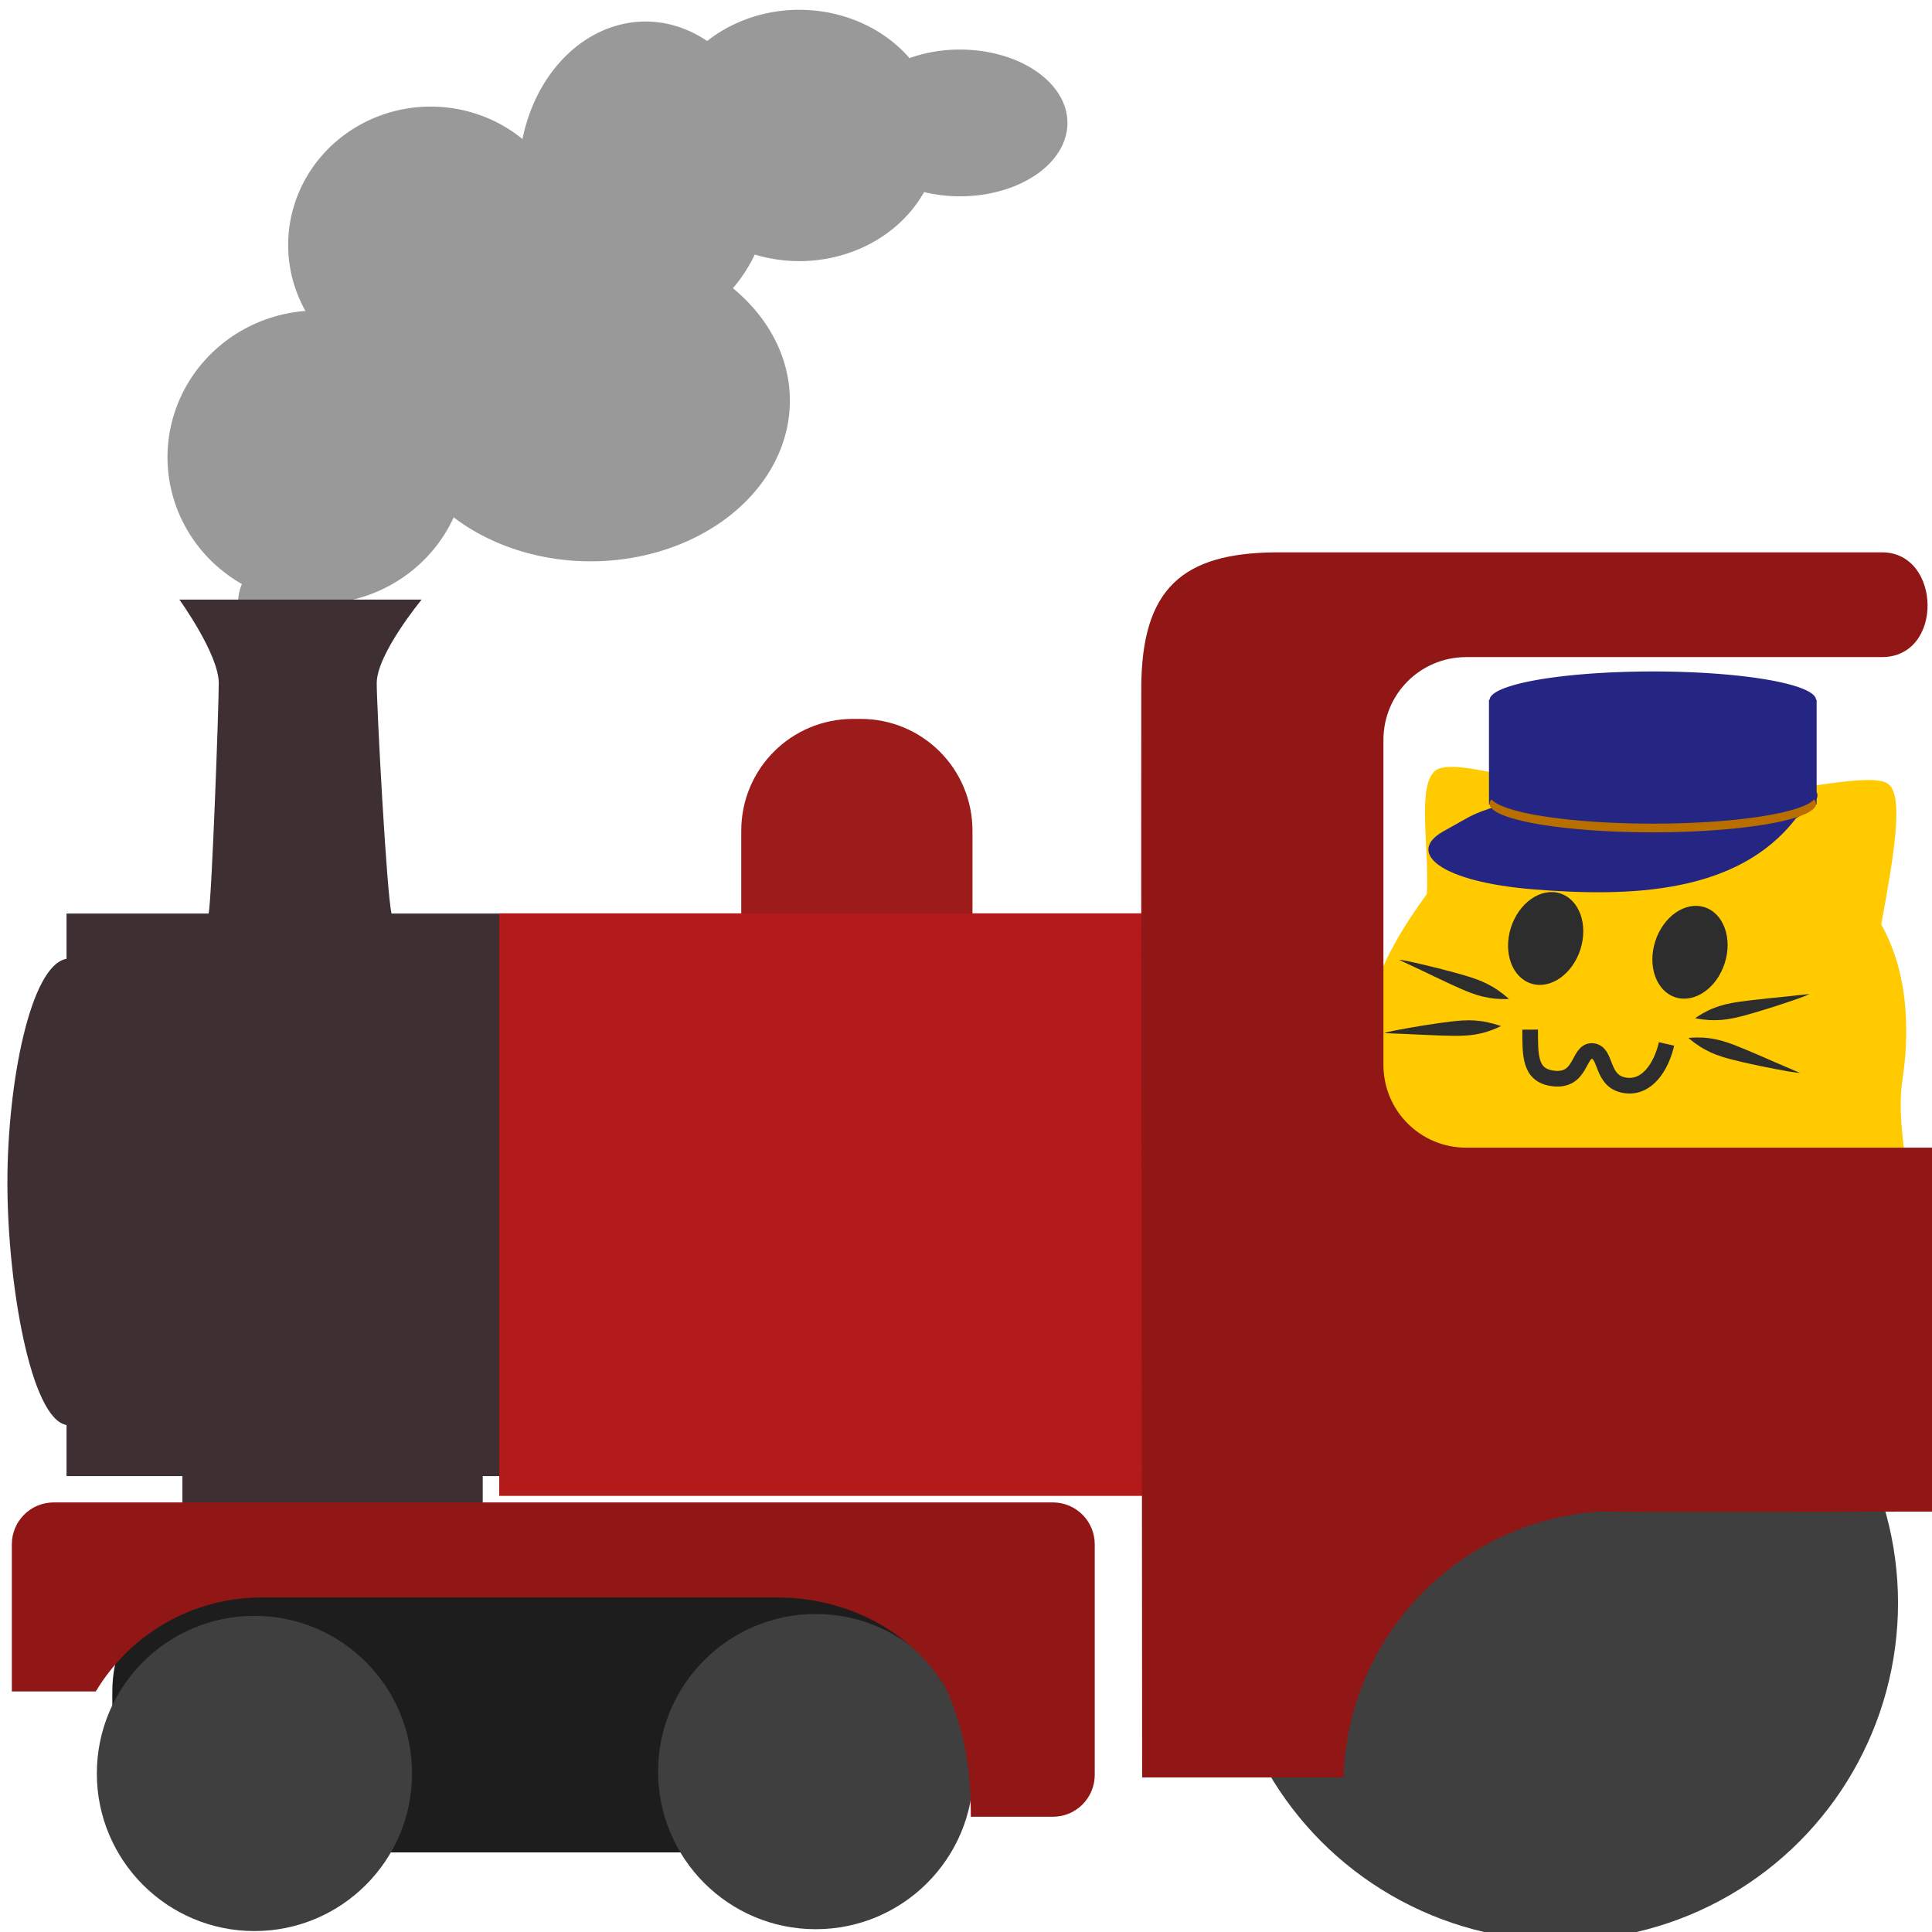
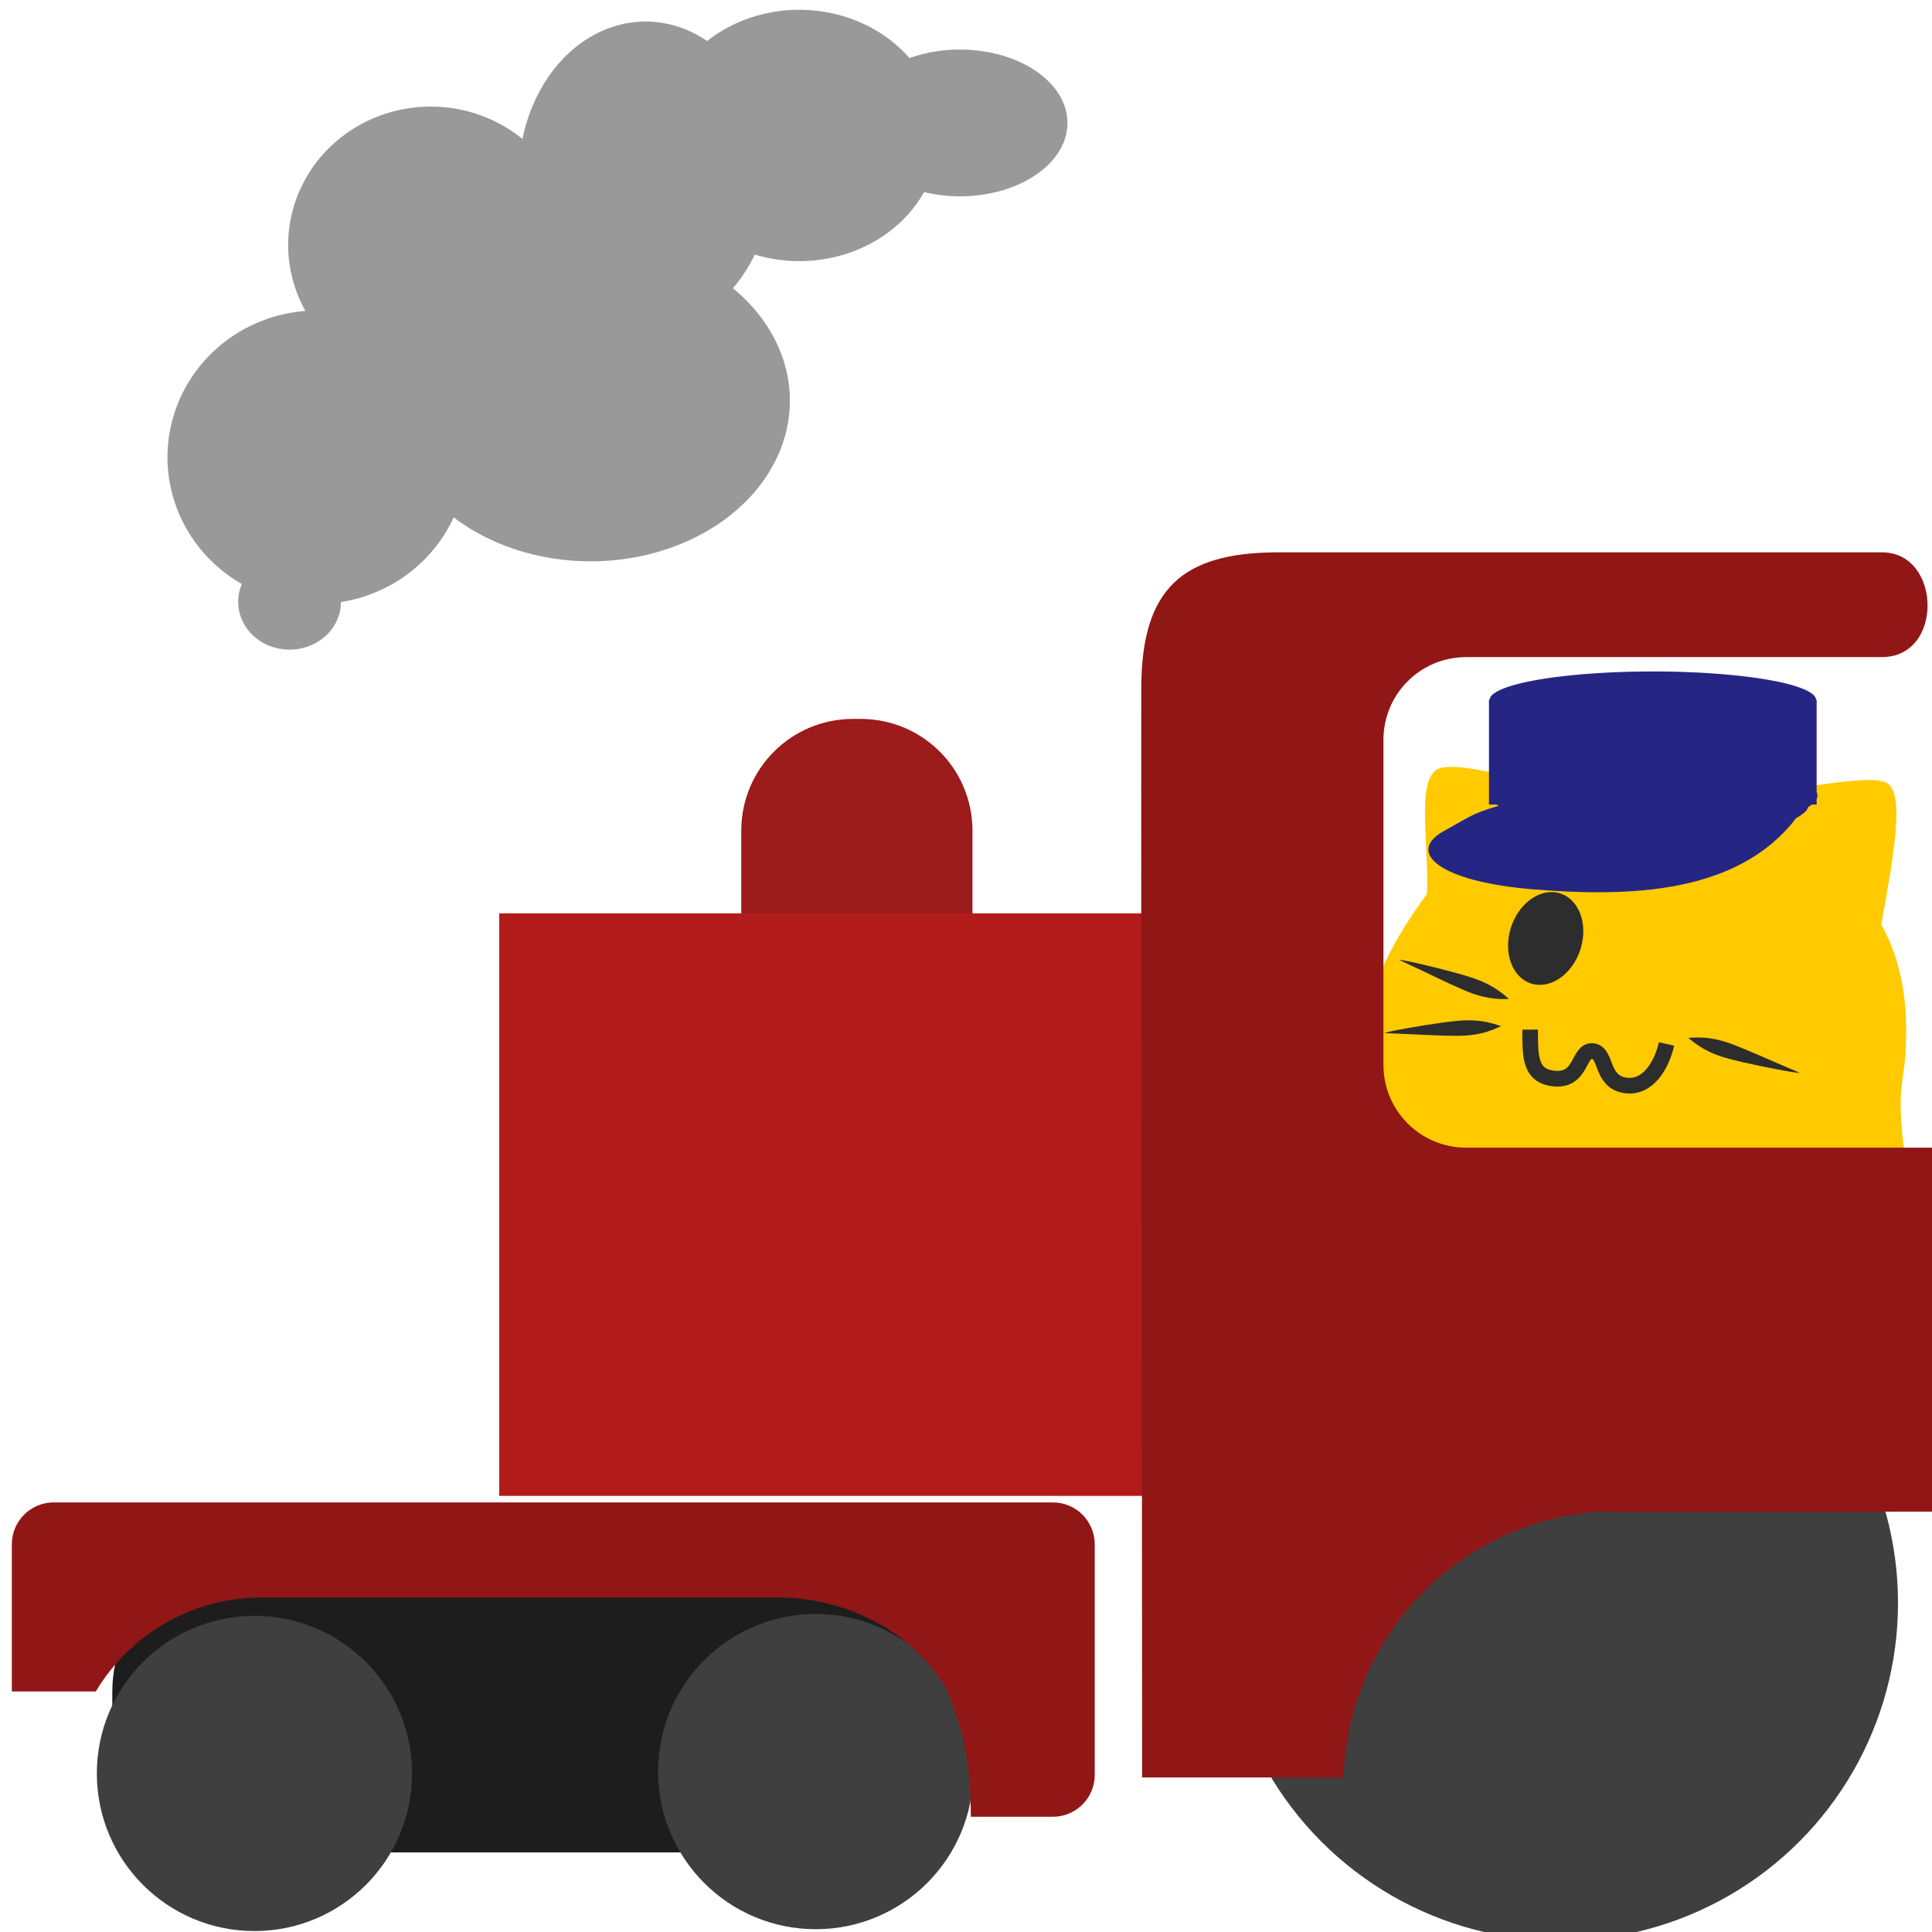
<svg xmlns="http://www.w3.org/2000/svg" xmlns:ns1="http://www.inkscape.org/namespaces/inkscape" xmlns:ns2="http://sodipodi.sourceforge.net/DTD/sodipodi-0.dtd" width="210mm" height="210mm" viewBox="0 0 210 210" version="1.1" id="svg5" ns1:version="1.2 (dc2aedaf03, 2022-05-15)" ns2:docname="blobcat_train.svg" xml:space="preserve">
  <ns2:namedview id="namedview7" pagecolor="#505050" bordercolor="#eeeeee" borderopacity="1" ns1:showpageshadow="0" ns1:pageopacity="0" ns1:pagecheckerboard="0" ns1:deskcolor="#505050" ns1:document-units="mm" showgrid="false" ns1:zoom="0.22315984" ns1:cx="589.26372" ns1:cy="340.56307" ns1:window-width="1920" ns1:window-height="1009" ns1:window-x="1912" ns1:window-y="-8" ns1:window-maximized="1" ns1:current-layer="layer3" ns1:lockguides="false">
    <ns1:page x="0" y="0" width="210" height="210" id="page525" />
    <ns1:page x="220" y="0" width="210" height="210" id="page4672" />
    <ns1:page x="440" y="0" width="210" height="210" id="page527" />
  </ns2:namedview>
  <defs id="defs2">
    <rect x="890.616" y="15.196" width="3695.989" height="764.135" id="rect49244" />
    <ns1:path-effect effect="powerstroke" id="path-effect1460" is_visible="true" lpeversion="1" offset_points="0.239,3.484 | 2,4.15 | 3.777,4.269" not_jump="false" sort_points="true" interpolator_type="Linear" interpolator_beta="0" start_linecap_type="peak" linejoin_type="round" miter_limit="4" scale_width="1" end_linecap_type="peak" />
    <ns1:perspective ns2:type="inkscape:persp3d" ns1:vp_x="-52.126147 : 145.21361 : 1" ns1:vp_y="0 : 1000 : 0" ns1:vp_z="1097.7505 : 188.60007 : 1" ns1:persp3d-origin="105 : 108.29925 : 1" id="perspective1392" />
    <ns1:path-effect effect="powerstroke" id="path-effect2978" is_visible="true" lpeversion="1" offset_points="0.2,2.182 | 0.346,2.734 | 0.812,0.791" not_jump="false" sort_points="true" interpolator_type="CentripetalCatmullRom" interpolator_beta="0.2" start_linecap_type="zerowidth" linejoin_type="round" miter_limit="4" scale_width="1" end_linecap_type="zerowidth" />
    <ns1:path-effect effect="spiro" id="path-effect2880" is_visible="true" lpeversion="1" />
    <ns1:path-effect effect="powerstroke" id="path-effect2978-3" is_visible="true" lpeversion="1" offset_points="0.2,2.182 | 0.346,2.734 | 0.812,0.791" not_jump="false" sort_points="true" interpolator_type="CentripetalCatmullRom" interpolator_beta="0.2" start_linecap_type="zerowidth" linejoin_type="round" miter_limit="4" scale_width="1" end_linecap_type="zerowidth" />
    <ns1:path-effect effect="powerstroke" id="path-effect2978-3-9" is_visible="true" lpeversion="1" offset_points="0.2,2.182 | 0.346,2.734 | 0.812,0.791" not_jump="false" sort_points="true" interpolator_type="CentripetalCatmullRom" interpolator_beta="0.2" start_linecap_type="zerowidth" linejoin_type="round" miter_limit="4" scale_width="1" end_linecap_type="zerowidth" />
    <ns1:path-effect effect="powerstroke" id="path-effect2978-5" is_visible="true" lpeversion="1" offset_points="0.2,2.182 | 0.346,2.734 | 0.812,0.791" not_jump="false" sort_points="true" interpolator_type="CentripetalCatmullRom" interpolator_beta="0.2" start_linecap_type="zerowidth" linejoin_type="round" miter_limit="4" scale_width="1" end_linecap_type="zerowidth" />
    <ns1:path-effect effect="powerstroke" id="path-effect2978-3-5" is_visible="true" lpeversion="1" offset_points="0.2,2.182 | 0.346,2.734 | 0.812,0.791" not_jump="false" sort_points="true" interpolator_type="CentripetalCatmullRom" interpolator_beta="0.2" start_linecap_type="zerowidth" linejoin_type="round" miter_limit="4" scale_width="1" end_linecap_type="zerowidth" />
    <ns1:path-effect effect="powerstroke" id="path-effect2978-3-9-2" is_visible="true" lpeversion="1" offset_points="0.2,2.182 | 0.346,2.734 | 0.812,0.791" not_jump="false" sort_points="true" interpolator_type="CentripetalCatmullRom" interpolator_beta="0.2" start_linecap_type="zerowidth" linejoin_type="round" miter_limit="4" scale_width="1" end_linecap_type="zerowidth" />
  </defs>
  <g ns1:groupmode="layer" id="layer1" ns1:label="BaseTemplate" transform="matrix(1.185,0,0,1.185,-25.779,-34.193)" style="display:inline;stroke-width:0.844">
    <path id="path236" style="display:inline;fill:#ffca00;fill-opacity:1;stroke:none;stroke-width:0;stroke-linecap:butt;stroke-linejoin:miter" d="m 153.428,99.533 c -1.719,1.359 -0.574,6.864 -0.79,11.33 -6.443,8.808 -6.075,12.993 -5.872,24.015 -0.305,10.947 51.183,10.629 49.803,0.674 -1.104,-7.963 0.078,-6.824 0.032,-12.404 -0.03,-3.654 -0.777,-6.776 -2.286,-9.499 1.174,-6.425 2.102,-11.813 0.629,-12.891 -1.473,-1.078 -8.049,0.58 -15.217,1.259 -3.043,-1.3 -7.91,-1.714 -11.835,-0.433 -4.061,-0.199 -12.746,-3.41 -14.465,-2.051 z" ns2:nodetypes="zccssczccz" ns1:label="body" />
    <g id="g4816" ns1:label="WhiskersDefault" transform="matrix(0.255,0,0,0.255,143.321,92.965)" style="display:inline;stroke-width:3.304">
-       <path style="fill:#2d2d2d;fill-opacity:1;fill-rule:nonzero;stroke:none;stroke-width:14.422;stroke-linecap:butt;stroke-linejoin:miter;stroke-dasharray:none;stroke-opacity:1" d="m 132.996,114.851 c 0.562,0.097 1.461,0.288 2.953,0.464 1.415,0.167 3.093,0.28 4.459,0.239 0.796,-0.024 1.515,-0.055 2.219,-0.11 1.284,-0.101 2.552,-0.28 4.471,-0.674 1.87,-0.384 4.572,-1.115 7.481,-1.968 4.278,-1.254 8.276,-2.553 11.494,-3.64 0.818,-0.276 1.619,-0.551 2.437,-0.827 0.806,-0.272 1.553,-0.534 2.24,-0.784 1.877,-0.684 2.884,-1.136 3.427,-1.397 -0.605,0.054 -1.689,0.156 -3.667,0.373 -0.723,0.079 -1.506,0.167 -2.346,0.264 -0.714,0.082 -1.574,0.172 -2.547,0.271 -3.254,0.331 -7.645,0.754 -11.951,1.258 -3.01,0.352 -5.768,0.72 -7.646,1.091 -1.915,0.378 -3.159,0.702 -4.384,1.107 -0.671,0.222 -1.348,0.472 -2.092,0.759 -1.279,0.494 -2.782,1.252 -4.022,1.966 -1.307,0.753 -2.053,1.292 -2.526,1.609 z" id="path1426" ns2:nodetypes="cc" ns1:path-effect="#path-effect2978" ns1:original-d="m 132.99639,114.85102 c 8.89043,-1.89759 33.72104,-6.64558 41.18195,-8.69796" ns1:label="whisker04" />
      <path style="fill:#2d2d2d;fill-opacity:1;fill-rule:nonzero;stroke:none;stroke-width:14.422;stroke-linecap:butt;stroke-linejoin:miter;stroke-dasharray:none;stroke-opacity:1" d="m 130.585,121.94 c 0.442,0.359 1.132,0.967 2.346,1.851 1.151,0.838 2.558,1.759 3.768,2.393 0.705,0.369 1.347,0.694 1.987,0.991 1.168,0.541 2.36,1.006 4.225,1.602 1.817,0.581 4.529,1.268 7.48,1.949 4.341,1.002 8.46,1.829 11.797,2.457 0.849,0.16 1.679,0.313 2.528,0.473 0.835,0.157 1.615,0.296 2.336,0.414 1.971,0.323 3.07,0.422 3.672,0.461 -0.554,-0.249 -1.549,-0.691 -3.379,-1.471 -0.669,-0.285 -1.394,-0.592 -2.174,-0.92 -0.662,-0.278 -1.456,-0.621 -2.352,-1.012 -2.997,-1.306 -7.03,-3.088 -11.028,-4.758 -2.795,-1.168 -5.377,-2.197 -7.195,-2.794 -1.853,-0.609 -3.096,-0.935 -4.362,-1.182 -0.693,-0.135 -1.405,-0.249 -2.194,-0.363 -1.356,-0.196 -3.037,-0.271 -4.467,-0.256 -1.507,0.016 -2.422,0.121 -2.99,0.165 z" id="path1426-1-6" ns2:nodetypes="cc" ns1:path-effect="#path-effect2978-3-9" ns1:original-d="m 130.58483,121.94005 c 8.67523,2.70092 32.6285,10.72405 40.13905,12.59104" ns1:label="whisker03" />
      <path style="fill:#2d2d2d;fill-opacity:1;fill-rule:nonzero;stroke:none;stroke-width:14.422;stroke-linecap:butt;stroke-linejoin:miter;stroke-dasharray:none;stroke-opacity:1" d="m 63.197,117.684 c -0.541,-0.179 -1.403,-0.501 -2.854,-0.896 -1.375,-0.374 -3.019,-0.734 -4.377,-0.896 -0.792,-0.094 -1.507,-0.17 -2.212,-0.219 -1.286,-0.091 -2.567,-0.101 -4.523,0.005 -1.907,0.103 -4.689,0.426 -7.693,0.839 -4.418,0.608 -8.567,1.3 -11.912,1.899 -0.851,0.152 -1.682,0.305 -2.533,0.457 -0.837,0.15 -1.616,0.298 -2.333,0.444 -1.959,0.399 -3.022,0.697 -3.598,0.874 0.606,0.036 1.694,0.095 3.684,0.174 0.727,0.029 1.515,0.057 2.361,0.086 0.719,0.025 1.583,0.063 2.56,0.109 3.268,0.155 7.676,0.386 12.011,0.525 3.03,0.097 5.813,0.141 7.727,0.053 1.951,-0.09 3.23,-0.227 4.502,-0.446 0.697,-0.12 1.403,-0.267 2.182,-0.441 1.338,-0.299 2.938,-0.826 4.27,-1.349 1.404,-0.551 2.223,-0.974 2.738,-1.218 z" id="path1426-9" ns2:nodetypes="cc" ns1:path-effect="#path-effect2978-5" ns1:original-d="m 63.197217,117.68355 c -9.077578,0.56091 -34.34733,1.58184 -42.034913,2.50729" ns1:label="whisker02" />
      <path style="fill:#2d2d2d;fill-opacity:1;fill-rule:nonzero;stroke:none;stroke-width:14.84;stroke-linecap:butt;stroke-linejoin:miter;stroke-dasharray:none;stroke-opacity:1" d="m 57.473,104.052 c -0.439,-0.382 -1.121,-1.025 -2.329,-1.972 -1.145,-0.898 -2.548,-1.891 -3.761,-2.586 -0.707,-0.406 -1.35,-0.763 -1.993,-1.093 -1.173,-0.601 -2.373,-1.126 -4.255,-1.818 -1.834,-0.674 -4.578,-1.498 -7.566,-2.329 -4.396,-1.222 -8.57,-2.257 -11.954,-3.053 -0.825,-0.194 -1.739,-0.405 -2.564,-0.599 -0.847,-0.199 -1.638,-0.376 -2.37,-0.53 -2,-0.421 -3.119,-0.574 -3.732,-0.642 0.557,0.276 1.556,0.767 3.397,1.638 0.673,0.318 1.402,0.662 2.187,1.029 0.666,0.312 1.464,0.695 2.365,1.131 3.008,1.455 7.071,3.447 11.088,5.32 2.811,1.31 5.411,2.472 7.245,3.162 1.87,0.704 3.127,1.093 4.41,1.404 0.703,0.171 1.425,0.32 2.227,0.474 1.377,0.264 3.09,0.425 4.55,0.481 1.539,0.06 2.477,0.001 3.058,-0.015 z" id="path1426-1-6-8" ns2:nodetypes="cc" ns1:path-effect="#path-effect2978-3-9-2" ns1:original-d="M 57.472838,104.05217 C 48.713406,100.91265 24.550512,91.659202 16.948013,89.428579" ns1:label="whisker01" class="UnoptimicedTransforms" transform="matrix(0.977,0,0,0.966,9.906,7.411)" />
    </g>
    <path style="display:inline;fill:none;fill-opacity:1;fill-rule:nonzero;stroke:#2d2d2d;stroke-width:1.435;stroke-linecap:butt;stroke-linejoin:miter;stroke-dasharray:none;stroke-opacity:1" d="m 162.109,123.298 c 0.012,2.286 -0.089,4.19 2.075,4.475 2.712,0.357 2.294,-2.618 3.642,-2.51 1.348,0.109 0.726,2.751 2.934,3.138 2.097,0.367 3.395,-1.77 3.859,-3.789" id="path3692-9" ns2:nodetypes="cscsc" ns1:label="MouthClosedW" />
    <g id="g4795" ns1:label="EyesClosedU" style="display:none;stroke-width:0.844" transform="translate(2.54,6.773)">
      <path style="display:inline;fill:none;fill-opacity:1;stroke:#2d2d2d;stroke-width:7.005;stroke-linecap:round;stroke-dasharray:none;stroke-opacity:1" d="m 68.378,83.249 c -2.089,18.245 14.847,19.643 20.621,5.094" id="path6731-5-3" ns2:nodetypes="cc" ns1:label="u" />
      <path style="display:inline;fill:none;fill-opacity:1;stroke:#2d2d2d;stroke-width:7.005;stroke-linecap:round;stroke-dasharray:none;stroke-opacity:1" d="m 120.165,91.132 c -0.983,16.853 16.165,17.855 21.062,0.192" id="path6731-5-3-6" ns2:nodetypes="cc" ns1:label="u" />
    </g>
    <g id="g4787" ns1:label="EyesOpenO" style="display:inline;stroke-width:3.304" transform="matrix(0.255,0,0,0.255,143.321,92.965)">
-       <ellipse style="display:inline;fill:#2d2d2d;fill-opacity:1;stroke:none;stroke-width:5.018;stroke-dasharray:none;stroke-opacity:1" id="path8313-2-3-6" cx="152.606" cy="48.064" rx="13.097" ry="17.03" transform="matrix(0.955,0.297,-0.303,0.953,0,0)" ns1:label="o" />
      <ellipse style="display:inline;fill:#2d2d2d;fill-opacity:1;stroke:none;stroke-width:5.018;stroke-dasharray:none;stroke-opacity:1" id="path8313-2-3-6-1" cx="101.637" cy="58.744" rx="13.097" ry="17.03" transform="matrix(0.955,0.297,-0.303,0.953,0,0)" ns1:label="o" />
    </g>
  </g>
  <g ns1:groupmode="layer" id="layer3" ns1:label="EmoteSpecific" style="fill:none;fill-opacity:1;stroke:#000000;stroke-width:0.7;stroke-dasharray:none;stroke-opacity:1">
    <g id="g5062" style="fill:#1a1a1a;fill-opacity:1;stroke:#000000;stroke-width:0.7;stroke-dasharray:none;stroke-opacity:1" transform="matrix(1,0,0,1.221,0,-28.341)" />
    <g id="g46451" transform="matrix(1.075,0,0,1.075,-48.939,0.14)" style="stroke-width:0.651" ns1:label="train">
      <g id="g46617" transform="matrix(1.321,0,0,1.321,-53.266,-92.883)" style="stroke-width:0.493">
        <path id="path46903" style="fill:#999999;fill-opacity:1;stroke:none;stroke-width:1.112;stroke-dasharray:none;stroke-opacity:1;stop-color:#000000" d="m 135.966,70.963 a 10.704,9.618 0 0 0 -7.054,2.39 9.707,11.835 0 0 0 -4.715,-1.49 9.707,11.835 0 0 0 -9.421,8.993 10.915,10.597 0 0 0 -7.02,-2.483 10.915,10.597 0 0 0 -10.915,10.598 10.915,10.597 0 0 0 1.322,5.044 11.46,11.233 0 0 0 -10.558,11.195 11.46,11.233 0 0 0 5.696,9.708 3.934,3.655 0 0 0 -0.285,1.365 3.934,3.655 0 0 0 3.934,3.655 3.934,3.655 0 0 0 3.933,-3.642 11.46,11.233 0 0 0 8.629,-6.484 15.25,12.296 0 0 0 10.482,3.367 15.25,12.296 0 0 0 15.25,-12.296 15.25,12.296 0 0 0 -4.36,-8.608 9.707,11.835 0 0 0 1.675,-2.576 10.704,9.618 0 0 0 3.406,0.503 10.704,9.618 0 0 0 9.55,-5.285 8.231,5.617 0 0 0 2.743,0.324 8.231,5.617 0 0 0 8.231,-5.617 8.231,5.617 0 0 0 -8.231,-5.617 8.231,5.617 0 0 0 -3.857,0.656 10.704,9.618 0 0 0 -8.436,-3.698 z" />
        <path id="rect43739" style="fill:#9c1b1b;fill-opacity:1;stroke:none;stroke-width:0.493;stroke-dasharray:none;stroke-opacity:1;stop-color:#000000" d="m 140.088,125.24 c -4.746,0 -8.566,3.821 -8.566,8.566 v 7.422 h 17.698 v -7.422 c 0,-4.746 -3.82,-8.566 -8.566,-8.566 z" ns1:label="bellthing" />
        <g id="g46611" style="fill:none;fill-opacity:1;stroke:#000000;stroke-width:0.493;stroke-dasharray:none;stroke-opacity:1" transform="translate(1.158,20.004)">
-           <path id="rect4542" style="fill:#3e2f32;fill-opacity:1;stroke:none;stroke-width:0.493;stroke-dasharray:none;stroke-opacity:1;stop-color:#000000" d="m 87.355,96.103 c 0,0 3.005,4.162 3.015,6.381 0.007,1.702 -0.523,16.301 -0.772,17.65 H 78.72 v 3.465 c -2.766,0.486 -4.527,9.507 -4.527,17.135 2.2e-4,7.628 1.761,18.065 4.527,18.551 v 3.91 h 8.868 v 9.24 h 22.988 v -9.24 h 2.258 v -43.061 h -9.235 c -0.367,-1.346 -1.147,-15.931 -1.136,-17.65 0.014,-2.242 3.44,-6.382 3.44,-6.382 z" ns1:label="tank_front" ns2:nodetypes="cccccccccccccccscc" />
          <path id="rect4070" style="fill:#b31b1b;fill-opacity:1;stroke:none;stroke-width:0.493;stop-color:#000000" ns1:label="tank" d="m 111.838,120.12 h 59.534 v 44.587 h -59.534 z" ns2:nodetypes="ccccc" />
        </g>
      </g>
      <circle style="fill:#3f3f3f;fill-opacity:1;stroke:none;stroke-width:0.651;stroke-dasharray:none;stroke-opacity:1;stop-color:#000000" id="path8455-3-5-2" cx="203.293" cy="161.954" r="34.145" ns1:label="wheel_back" />
      <g id="g46603" transform="matrix(1.294,0,0,1.294,35.729,-52.794)" style="fill:none;fill-opacity:1;stroke:#000000;stroke-width:0.63;stroke-dasharray:none;stroke-opacity:1">
        <g id="g46560" style="stroke-width:0.63">
          <rect style="fill:#1d1d1d;fill-opacity:1;stroke:none;stroke-width:0.63;stroke-dasharray:none;stroke-opacity:1;stop-color:#000000" id="rect7078-5" width="67.081" height="22.88" x="16.346" y="162.563" ry="10.314" ns1:label="wheelbg_front" />
          <circle style="fill:#3f3f3f;fill-opacity:1;stroke:none;stroke-width:0.63;stroke-dasharray:none;stroke-opacity:1;stop-color:#000000" id="path8455" cx="27.452" cy="179.275" r="12.315" ns1:label="wheel_front2" />
          <circle style="fill:#3f3f3f;fill-opacity:1;stroke:none;stroke-width:0.63;stroke-dasharray:none;stroke-opacity:1;stop-color:#000000" id="path8455-3" cx="71.308" cy="179.13" r="12.315" ns1:label="wheel_front" />
        </g>
        <path id="rect5860" style="fill:#911616;fill-opacity:1;stroke:none;stroke-width:0.63;stroke-dasharray:none;stroke-opacity:1;stop-color:#000000" d="m 11.774,158.096 c -1.817,0 -3.28,1.463 -3.28,3.28 v 11.49 h 6.562 c 2.64,-4.406 7.458,-7.344 12.989,-7.344 h 40.248 c 5.531,0 10.556,2.694 13.196,7.1 1.513,3.396 1.939,6.456 1.939,10.037 h 6.405 c 1.817,0 3.28,-1.463 3.28,-3.28 V 161.376 c 0,-1.817 -1.463,-3.28 -3.28,-3.28 z" ns2:nodetypes="ssccssccsssss" ns1:label="skirt_front" />
      </g>
      <path id="rect46684" style="fill:#911616;fill-opacity:1;stroke:none;stroke-width:0.651;stroke-dasharray:none;stroke-opacity:1;stop-color:#000000" d="m 160.922,69.446 c -0.035,36.751 0.086,73.447 0.086,110.144 h 20.364 c 0.43,-14.343 11.678,-25.879 25.782,-26.877 11.2,0.087 22.512,0 33.887,0 v -36.8 h -47.261 c -4.639,0 -8.373,-3.735 -8.373,-8.373 V 74.684 c 0,-4.639 3.734,-8.373 8.373,-8.373 h 42.009 c 6.284,0.014 6.042,-10.511 0.11,-10.592 h -61.411 c -9.348,0.076 -13.555,3.619 -13.565,13.727 z" ns2:nodetypes="ccccccsssscccc" />
    </g>
    <g id="g1266" transform="matrix(0.643,0,0,1,63.928,-7.41)">
      <path id="rect1268" style="fill:#252584;fill-opacity:1;stroke:none;stroke-width:6.723;stroke-linecap:round;stop-color:#000000" transform="matrix(1,0,-0.941,0.34,0,0)" d="m 420.639,277.907 h 44.738 c 3.029,0 5.468,2.439 5.468,5.468 13.033,24.325 -4.508,25.175 -22.818,22.765 -18.31,-2.41 -32.717,-11.802 -32.856,-18.479 v -4.286 c 0,-3.029 2.439,-5.468 5.468,-5.468 z" ns2:nodetypes="ssczcss" />
      <path id="path378-2" style="fill:#252584;fill-opacity:1;stroke:none;stroke-width:4.781;stroke-linecap:round;stop-color:#000000" d="m 173.634,96.7 a 23.289,2.622 0 0 0 -23.282,2.593 h -0.09 v 9.613 h 1.088 a 23.289,3.185 0 0 0 22.483,2.359 23.289,3.185 0 0 0 22.483,-2.359 h 0.689 v -0.52 a 23.289,3.185 0 0 0 0.116,-0.306 23.289,3.185 0 0 0 -0.116,-0.318 v -8.47 h -0.085 a 23.289,2.622 0 0 0 -23.287,-2.593 z" transform="matrix(1.185,0,0,1.185,-25.779,-34.193)" />
-       <path id="path378-23" style="fill:#b96e00;fill-opacity:1;stroke:none;stroke-width:5.14;stroke-linecap:round;stop-color:#000000" d="m 207.238,94.298 a 27.597,3.107 0 0 1 -27.27,2.639 27.597,3.107 0 0 1 -27.263,-2.635 27.597,3.107 0 0 0 -0.333,0.472 27.597,3.107 0 0 0 27.597,3.107 27.597,3.107 0 0 0 27.597,-3.107 27.597,3.107 0 0 0 -0.327,-0.476 z" ns1:label="path378-23" />
    </g>
    <rect style="fill:#3e2f32;fill-opacity:1;stroke:none;stroke-width:4.115;stroke-linecap:round;stroke-dasharray:none;stroke-opacity:1;stop-color:#000000" id="rect635-0" width="200.503" height="107.238" x="445.145" y="65.899" ry="12.995" />
    <rect style="fill:#911616;fill-opacity:1;stroke:none;stroke-width:3.976;stroke-linecap:round;stop-color:#000000" id="rect635" width="200.503" height="100.111" x="445.145" y="84.133" />
    <g id="g2751" transform="translate(221.778,-0.296)">
      <circle style="font-variation-settings:normal;opacity:1;fill:#3f3f3f;fill-opacity:1;stroke:none;stroke-width:6.82;stroke-linecap:round;stroke-linejoin:miter;stroke-miterlimit:4;stroke-dasharray:none;stroke-dashoffset:0;stroke-opacity:1;stop-color:#000000;stop-opacity:1" id="path2723" cx="245.926" cy="195.055" r="14.594" />
      <circle style="font-variation-settings:normal;fill:#3f3f3f;fill-opacity:1;stroke:none;stroke-width:6.82;stroke-linecap:round;stroke-linejoin:miter;stroke-miterlimit:4;stroke-dasharray:none;stroke-dashoffset:0;stroke-opacity:1;stop-color:#000000" id="path2723-0" cx="289.508" cy="195.055" r="14.594" />
      <rect style="font-variation-settings:normal;opacity:1;fill:#303030;fill-opacity:1;stroke:none;stroke-width:5.634;stroke-linecap:round;stroke-linejoin:miter;stroke-miterlimit:4;stroke-dasharray:none;stroke-dashoffset:0;stroke-opacity:1;stop-color:#000000;stop-opacity:1" id="rect2385" width="79.601" height="19.297" x="227.548" y="174.719" ry="4.671" />
    </g>
    <g id="g2751-4" style="fill:none;fill-opacity:1;stroke:#000000;stroke-width:0.7;stroke-dasharray:none;stroke-opacity:1" transform="translate(333.82,-0.296)">
      <circle style="font-variation-settings:normal;opacity:1;fill:#3f3f3f;fill-opacity:1;stroke:none;stroke-width:6.82;stroke-linecap:round;stroke-linejoin:miter;stroke-miterlimit:4;stroke-dasharray:none;stroke-dashoffset:0;stroke-opacity:1;stop-color:#000000;stop-opacity:1" id="path2723-1" cx="245.926" cy="195.055" r="14.594" />
      <circle style="font-variation-settings:normal;fill:#3f3f3f;fill-opacity:1;stroke:none;stroke-width:6.82;stroke-linecap:round;stroke-linejoin:miter;stroke-miterlimit:4;stroke-dasharray:none;stroke-dashoffset:0;stroke-opacity:1;stop-color:#000000" id="path2723-0-6" cx="289.508" cy="195.055" r="14.594" />
      <rect style="font-variation-settings:normal;opacity:1;fill:#303030;fill-opacity:1;stroke:none;stroke-width:5.634;stroke-linecap:round;stroke-linejoin:miter;stroke-miterlimit:4;stroke-dasharray:none;stroke-dashoffset:0;stroke-opacity:1;stop-color:#000000;stop-opacity:1" id="rect2385-6" width="79.601" height="19.297" x="227.548" y="174.719" ry="4.671" />
    </g>
    <rect style="font-variation-settings:normal;opacity:1;fill:#88a9a9;fill-opacity:1;stroke:#3e3e3e;stroke-width:3.95;stroke-linecap:round;stroke-linejoin:miter;stroke-miterlimit:4;stroke-dasharray:none;stroke-dashoffset:0;stroke-opacity:1;stop-color:#000000;stop-opacity:1" id="rect2879" width="31.537" height="49.914" x="459.288" y="100.571" ry="4.638" />
    <rect style="font-variation-settings:normal;vector-effect:none;fill:#88a9a9;fill-opacity:1;stroke:#3e3e3e;stroke-width:3.95;stroke-linecap:round;stroke-linejoin:miter;stroke-miterlimit:4;stroke-dasharray:none;stroke-dashoffset:0;stroke-opacity:1;-inkscape-stroke:none;stop-color:#000000" id="rect2879-0" width="31.537" height="49.914" x="503.749" y="100.571" ry="4.638" />
    <rect style="font-variation-settings:normal;vector-effect:none;fill:#88a9a9;fill-opacity:1;stroke:#3e3e3e;stroke-width:3.95;stroke-linecap:round;stroke-linejoin:miter;stroke-miterlimit:4;stroke-dasharray:none;stroke-dashoffset:0;stroke-opacity:1;-inkscape-stroke:none;stop-color:#000000" id="rect2879-4" width="31.537" height="49.914" x="555.917" y="100.571" ry="4.638" />
    <rect style="font-variation-settings:normal;vector-effect:none;fill:#88a9a9;fill-opacity:1;stroke:#3e3e3e;stroke-width:3.95;stroke-linecap:round;stroke-linejoin:miter;stroke-miterlimit:4;stroke-dasharray:none;stroke-dashoffset:0;stroke-opacity:1;-inkscape-stroke:none;stop-color:#000000" id="rect2879-0-4" width="31.537" height="49.914" x="600.378" y="100.571" ry="4.638" />
    <rect style="font-variation-settings:normal;opacity:1;fill:#753232;fill-opacity:1;stroke:none;stroke-width:3.717;stroke-linecap:round;stroke-linejoin:miter;stroke-miterlimit:4;stroke-dasharray:none;stroke-dashoffset:0;stroke-opacity:1;stop-color:#000000;stop-opacity:1" id="rect3097" width="207.733" height="11.809" x="440.994" y="172.68" ry="3.332" />
    <g id="g5295" transform="matrix(1.027,0,0,1.025,-11.793,-4.683)">
      <ellipse style="font-variation-settings:normal;opacity:1;fill:#1a1a1a;fill-opacity:1;stroke:none;stroke-width:5.105;stroke-linecap:round;stroke-linejoin:miter;stroke-miterlimit:4;stroke-dasharray:none;stroke-dashoffset:0;stroke-opacity:1;stop-color:#000000;stop-opacity:1" id="path5031" cx="320.54" cy="116.181" rx="75.927" ry="39.281" />
      <ellipse style="font-variation-settings:normal;opacity:1;fill:#1a1a1a;fill-opacity:1;stroke:none;stroke-width:3.926;stroke-linecap:round;stroke-linejoin:miter;stroke-miterlimit:4;stroke-dasharray:none;stroke-dashoffset:0;stroke-opacity:1;stop-color:#000000;stop-opacity:1" id="path5033" cx="387.454" cy="113.147" rx="17.857" ry="21.927" />
      <ellipse style="font-variation-settings:normal;fill:#1a1a1a;fill-opacity:1;stroke:none;stroke-width:3.926;stroke-linecap:round;stroke-linejoin:miter;stroke-miterlimit:4;stroke-dasharray:none;stroke-dashoffset:0;stroke-opacity:1;stop-color:#000000" id="path5033-2" cx="370.838" cy="102.095" rx="17.857" ry="21.927" />
      <ellipse style="font-variation-settings:normal;opacity:1;fill:#1a1a1a;fill-opacity:1;stroke:none;stroke-width:5.105;stroke-linecap:round;stroke-linejoin:miter;stroke-miterlimit:4;stroke-dasharray:none;stroke-dashoffset:0;stroke-opacity:1;stop-color:#000000;stop-opacity:1" id="path5035" cx="270.663" cy="102.195" rx="17.568" ry="22.914" />
-       <ellipse style="font-variation-settings:normal;opacity:1;fill:#1a1a1a;fill-opacity:1;stroke:none;stroke-width:5.105;stroke-linecap:round;stroke-linejoin:miter;stroke-miterlimit:4;stroke-dasharray:none;stroke-dashoffset:0;stroke-opacity:1;stop-color:#000000;stop-opacity:1" id="path5037" cx="295.904" cy="88.208" rx="9.693" ry="14.284" />
      <ellipse style="font-variation-settings:normal;opacity:1;fill:#1a1a1a;fill-opacity:1;stroke:none;stroke-width:5.105;stroke-linecap:round;stroke-linejoin:miter;stroke-miterlimit:4;stroke-dasharray:none;stroke-dashoffset:0;stroke-opacity:1;stop-color:#000000;stop-opacity:1" id="path5039" cx="335.079" cy="87.018" rx="11.712" ry="14.879" />
      <ellipse style="font-variation-settings:normal;opacity:1;fill:#1a1a1a;fill-opacity:1;stroke:none;stroke-width:5.105;stroke-linecap:round;stroke-linejoin:miter;stroke-miterlimit:4;stroke-dasharray:none;stroke-dashoffset:0;stroke-opacity:1;stop-color:#000000;stop-opacity:1" id="path5041" cx="352.925" cy="82.474" rx="11.51" ry="13.689" />
      <ellipse style="font-variation-settings:normal;opacity:1;fill:#1a1a1a;fill-opacity:1;stroke:none;stroke-width:5.105;stroke-linecap:round;stroke-linejoin:miter;stroke-miterlimit:4;stroke-dasharray:none;stroke-dashoffset:0;stroke-opacity:1;stop-color:#000000;stop-opacity:1" id="path5045" cx="318.723" cy="80.768" rx="15.549" ry="6.844" />
      <ellipse style="font-variation-settings:normal;opacity:1;fill:#1a1a1a;fill-opacity:1;stroke:none;stroke-width:5.105;stroke-linecap:round;stroke-linejoin:miter;stroke-miterlimit:4;stroke-dasharray:none;stroke-dashoffset:0;stroke-opacity:1;stop-color:#000000;stop-opacity:1" id="path5047" cx="285" cy="86.125" rx="9.693" ry="5.654" />
      <ellipse style="font-variation-settings:normal;opacity:1;fill:#1a1a1a;fill-opacity:1;stroke:none;stroke-width:5.105;stroke-linecap:round;stroke-linejoin:miter;stroke-miterlimit:4;stroke-dasharray:none;stroke-dashoffset:0;stroke-opacity:1;stop-color:#000000;stop-opacity:1" id="path5051" cx="257.335" cy="96.54" rx="9.895" ry="8.928" />
      <g id="g2751-3-0-1" transform="matrix(0.929,0,0,0.947,39.141,3.149)" style="fill:none;fill-opacity:1;stroke:#000000;stroke-width:0.7;stroke-dasharray:none;stroke-opacity:1">
        <circle style="font-variation-settings:normal;opacity:1;fill:#3f3f3f;fill-opacity:1;stroke:none;stroke-width:8.354;stroke-linecap:round;stroke-linejoin:miter;stroke-miterlimit:4;stroke-dasharray:none;stroke-dashoffset:0;stroke-opacity:1;stop-color:#000000;stop-opacity:1" id="path2723-5-5-0" cx="249.208" cy="198.336" r="17.875" />
        <circle style="font-variation-settings:normal;fill:#3f3f3f;fill-opacity:1;stroke:none;stroke-width:8.354;stroke-linecap:round;stroke-linejoin:miter;stroke-miterlimit:4;stroke-dasharray:none;stroke-dashoffset:0;stroke-opacity:1;stop-color:#000000" id="path2723-5-5-0-6" cx="286.167" cy="198.336" r="17.875" />
        <circle style="font-variation-settings:normal;fill:#3f3f3f;fill-opacity:1;stroke:none;stroke-width:8.354;stroke-linecap:round;stroke-linejoin:miter;stroke-miterlimit:4;stroke-dasharray:none;stroke-dashoffset:0;stroke-opacity:1;stop-color:#000000" id="path2723-5-5-0-3" cx="325.301" cy="198.336" r="17.875" />
        <circle style="font-variation-settings:normal;fill:#3f3f3f;fill-opacity:1;stroke:none;stroke-width:8.354;stroke-linecap:round;stroke-linejoin:miter;stroke-miterlimit:4;stroke-dasharray:none;stroke-dashoffset:0;stroke-opacity:1;stop-color:#000000" id="path2723-5-5-0-6-7" cx="362.261" cy="198.336" r="17.875" />
        <rect style="font-variation-settings:normal;opacity:1;fill:#303030;fill-opacity:1;stroke:none;stroke-width:8.266;stroke-linecap:round;stroke-linejoin:miter;stroke-miterlimit:4;stroke-dasharray:none;stroke-dashoffset:0;stroke-opacity:1;stop-color:#000000;stop-opacity:1" id="rect2385-2-2-7" width="171.368" height="19.297" x="220.74" y="174.719" ry="4.671" />
      </g>
      <path style="fill:#3e3333;fill-opacity:1;stroke:none;stroke-width:0.232px;stroke-linecap:butt;stroke-linejoin:miter;stroke-opacity:1" d="m 249.376,112.646 c -23.436,0 -15.458,27.055 -15.458,27.055 l 14.959,29.936 h 150.592 l 17.234,-32.768 c 0,0 4.805,-24.292 -20.468,-24.328 -25.273,-0.036 -146.859,0.105 -146.859,0.105 z" id="path4780" ns2:nodetypes="ccccczc" />
      <path style="fill:#6d4747;fill-opacity:1;stroke:none;stroke-width:0.191px;stroke-linecap:butt;stroke-linejoin:miter;stroke-dasharray:none;stroke-opacity:1" d="m 262.89,122.852 c -19.239,0 -12.69,22.21 -12.69,22.21 l 12.28,24.575 h 123.623 l 14.147,-26.9 c 0,0 3.945,-19.942 -16.802,-19.972 -20.747,-0.03 -120.559,0.086 -120.559,0.086 z" id="path4780-8" ns2:nodetypes="ccccczc" />
    </g>
  </g>
</svg>